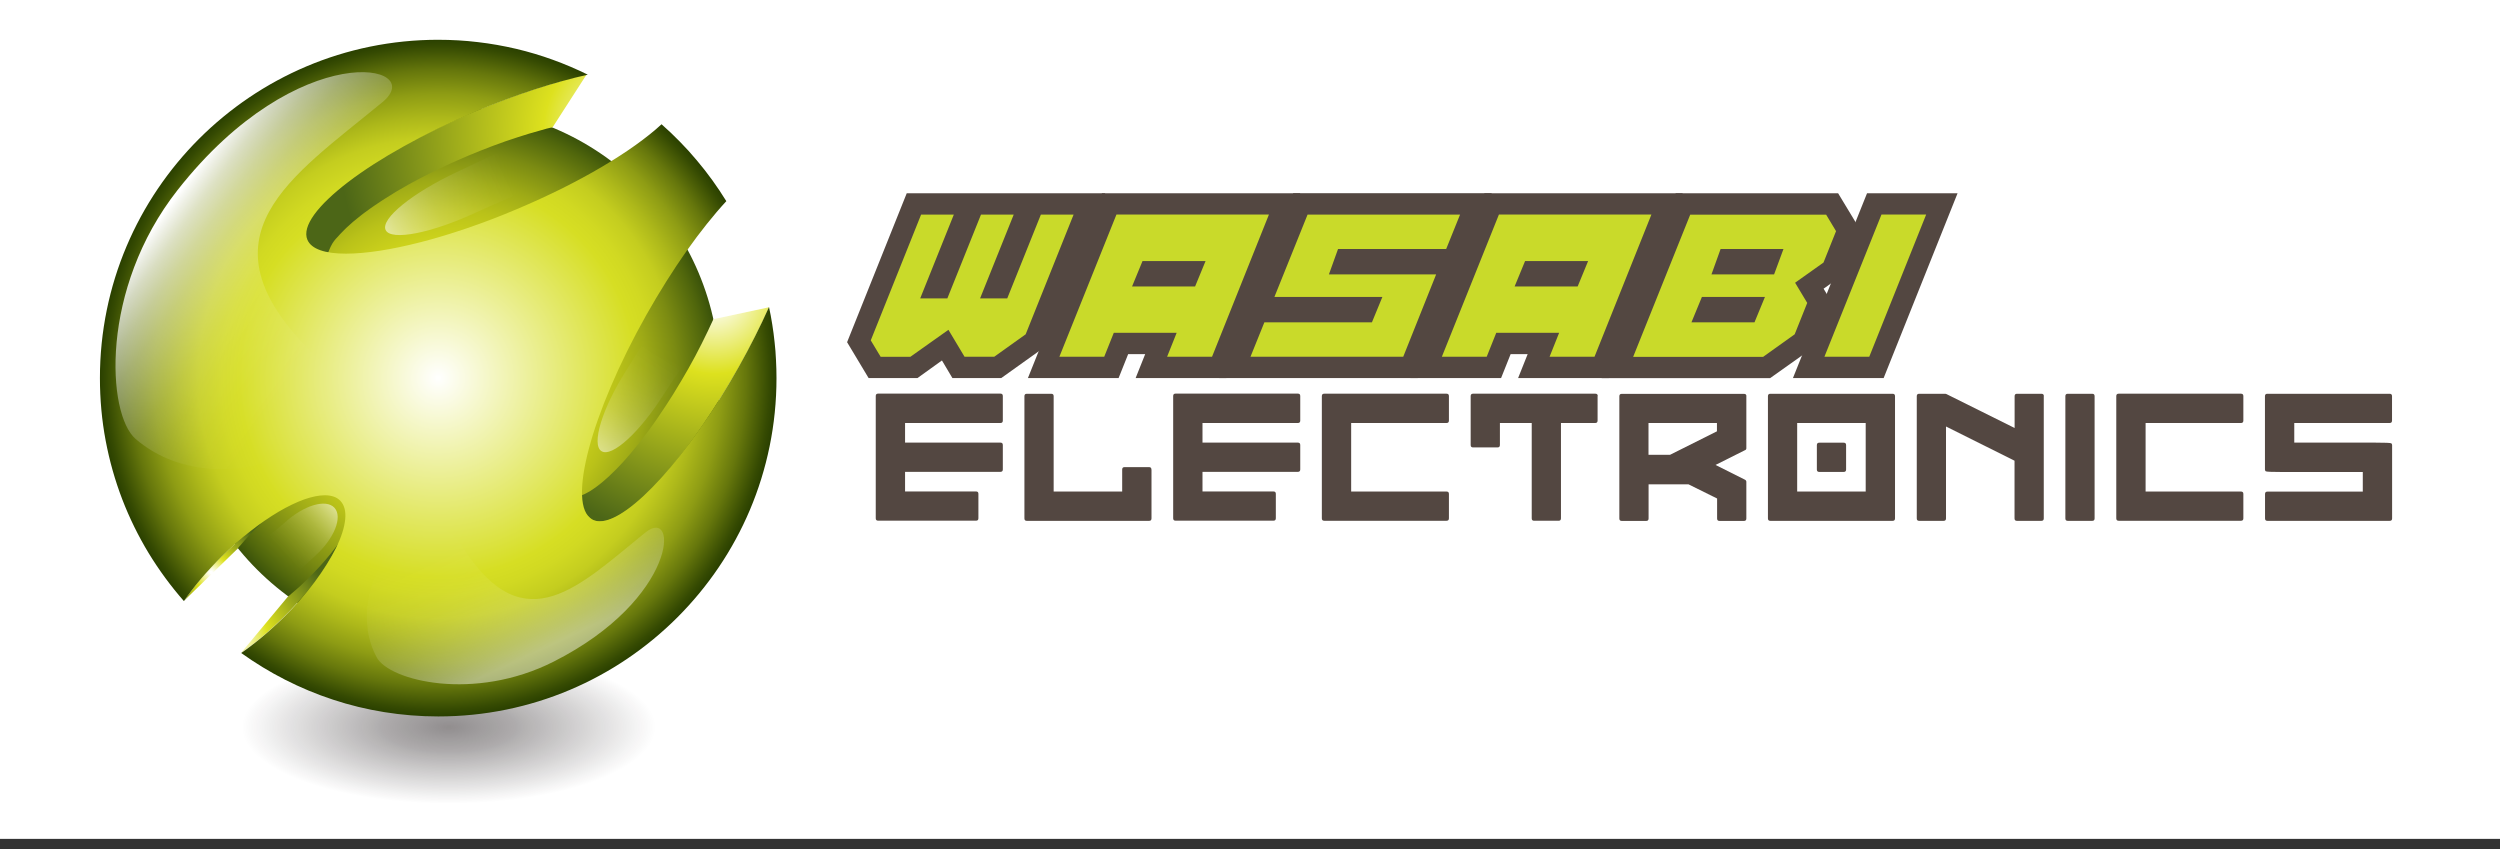
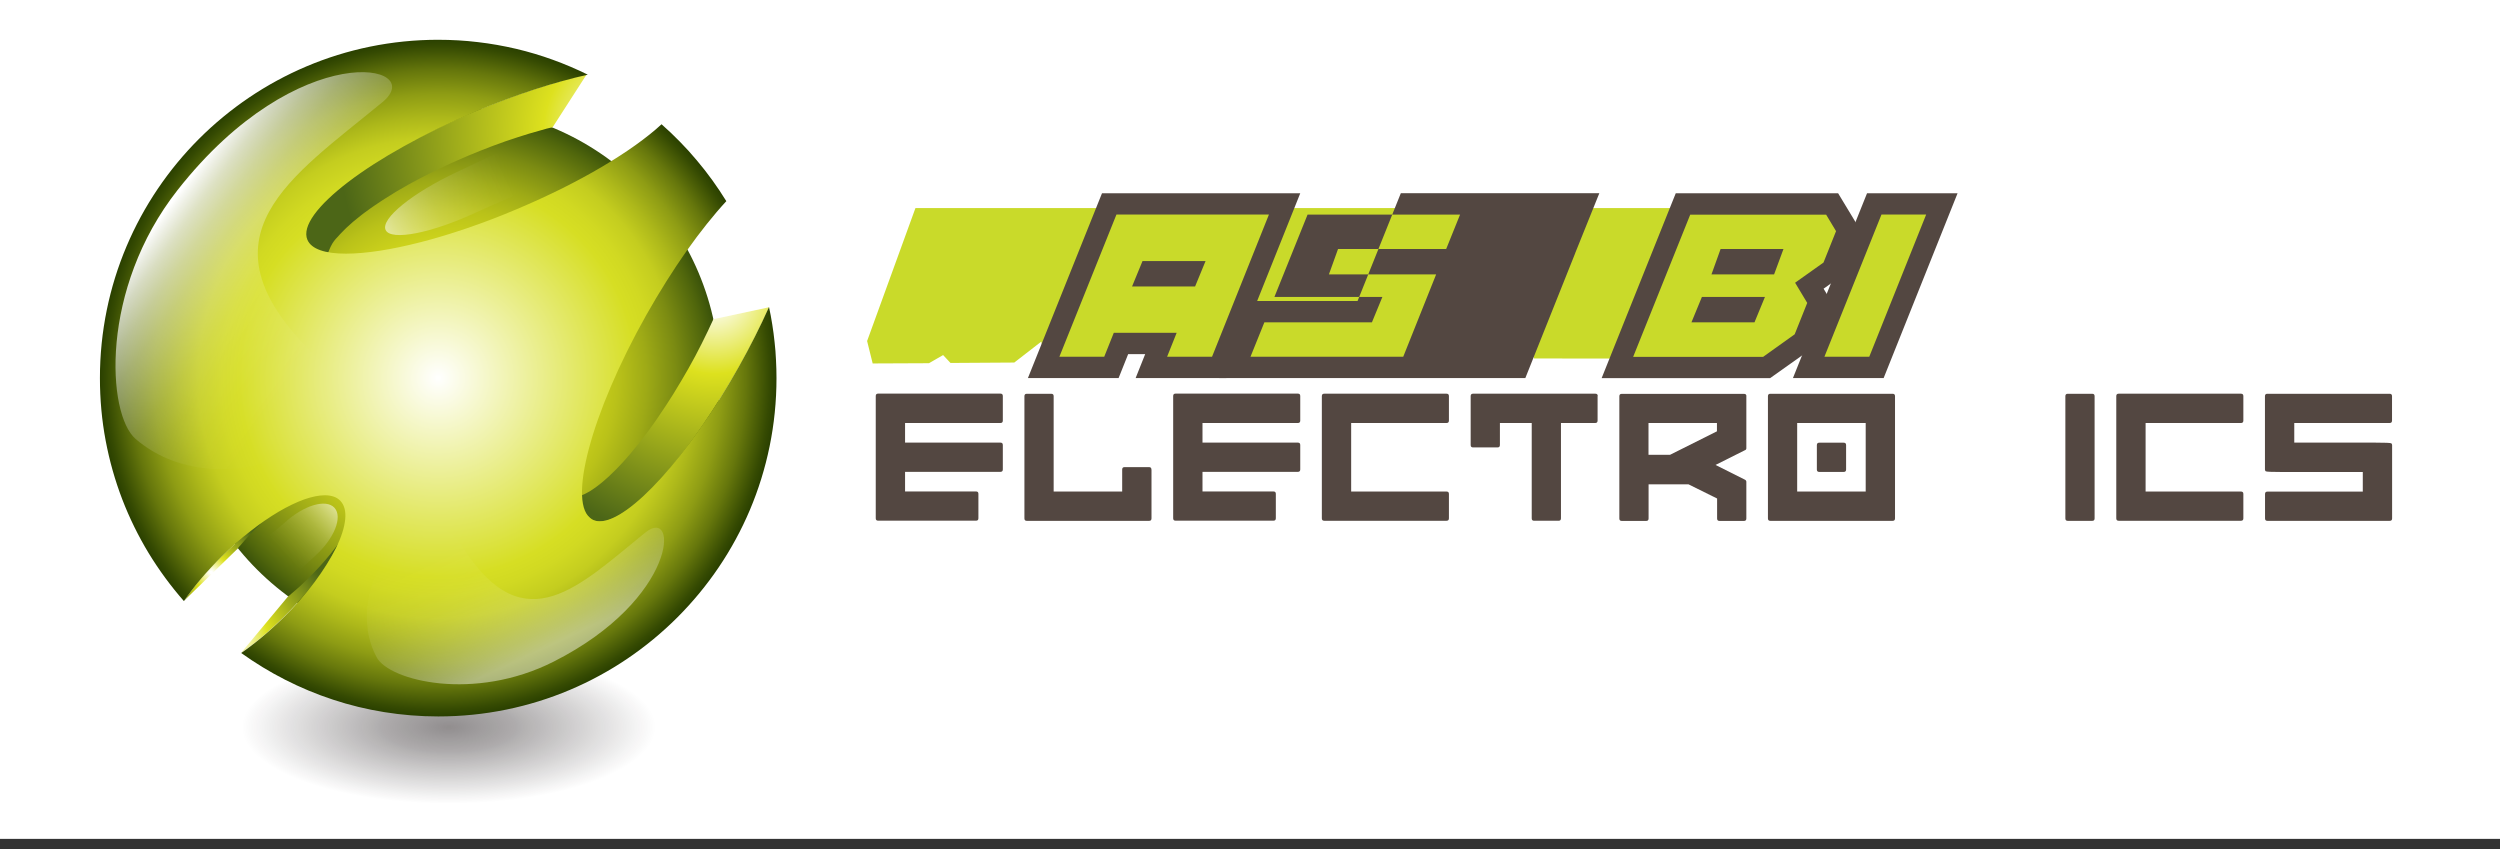
<svg xmlns="http://www.w3.org/2000/svg" xmlns:xlink="http://www.w3.org/1999/xlink" viewBox="0 0 301 102.25">
  <rect x="0" y="0" width="301" height="102.25" fill="#333333" stroke="none" />
  <defs>
    <style>      .cls-1 {        fill: url(#Silver-2);      }      .cls-2 {        fill: #c9da2a;      }      .cls-3 {        fill: url(#radial-gradient);        mix-blend-mode: multiply;        opacity: .49;      }      .cls-4 {        fill: url(#radial-gradient-6);      }      .cls-5 {        fill: url(#radial-gradient-5);      }      .cls-6 {        fill: url(#radial-gradient-4);      }      .cls-7 {        fill: url(#radial-gradient-3);      }      .cls-8 {        fill: url(#radial-gradient-2);      }      .cls-9 {        fill: url(#linear-gradient-4);      }      .cls-10 {        fill: #534741;      }      .cls-11 {        isolation: isolate;      }      .cls-12 {        fill: url(#Silver);      }      .cls-13 {        fill: url(#linear-gradient-5);        opacity: .46;      }      .cls-14 {        fill: url(#linear-gradient-2);      }      .cls-14, .cls-15, .cls-16 {        opacity: .61;      }      .cls-15 {        fill: url(#linear-gradient-3);      }      .cls-16 {        fill: url(#linear-gradient);      }      .cls-17 {        fill: url(#New_Gradient_Swatch_1);      }      .cls-18 {        fill: #fff;        stroke: #fff;        stroke-miterlimit: 10;      }    </style>
    <radialGradient id="radial-gradient" cx="54.03" cy="723.85" fx="54.03" fy="723.85" r="32.37" gradientTransform="translate(0 -180.28) scale(1 .37)" gradientUnits="userSpaceOnUse">
      <stop offset="0" stop-color="#130c0e" stop-opacity=".95" />
      <stop offset=".25" stop-color="#130c0e" stop-opacity=".7" />
      <stop offset=".28" stop-color="#130c0e" stop-opacity=".65" />
      <stop offset=".77" stop-color="#130c0e" stop-opacity="0" />
    </radialGradient>
    <radialGradient id="radial-gradient-2" cx="54.03" cy="45.51" fx="54.03" fy="45.51" r="32.63" gradientUnits="userSpaceOnUse">
      <stop offset=".09" stop-color="#fff" />
      <stop offset=".28" stop-color="#dde11e" />
      <stop offset=".4" stop-color="#d9dd1d" />
      <stop offset=".51" stop-color="#cdd31c" />
      <stop offset=".62" stop-color="#bac219" />
      <stop offset=".73" stop-color="#9eaa16" />
      <stop offset=".84" stop-color="#7b8b12" />
      <stop offset=".95" stop-color="#50660c" />
      <stop offset="1" stop-color="#3a520a" />
    </radialGradient>
    <radialGradient id="radial-gradient-3" cx="76.57" cy="15.83" fx="76.57" fy="15.83" r="35.92" gradientUnits="userSpaceOnUse">
      <stop offset=".02" stop-color="#fff" />
      <stop offset=".31" stop-color="#dde11e" />
      <stop offset="1" stop-color="#4c6617" />
    </radialGradient>
    <linearGradient id="Silver" x1="39.65" y1="31.98" x2="39.84" y2="31.98" gradientUnits="userSpaceOnUse">
      <stop offset="0" stop-color="#e5e2df" />
      <stop offset="0" stop-color="#ddd9d6" />
      <stop offset=".06" stop-color="#cecac8" />
      <stop offset=".18" stop-color="#a7a3a6" />
      <stop offset=".26" stop-color="#8a868c" />
      <stop offset=".52" stop-color="#f2f3f3" />
      <stop offset=".59" stop-color="#e3e4e4" />
      <stop offset=".71" stop-color="#bebdbf" />
      <stop offset=".87" stop-color="#827e82" />
      <stop offset=".88" stop-color="#807c80" />
      <stop offset="1" stop-color="#d0d2d3" />
      <stop offset="1" stop-color="#a6a8ab" />
    </linearGradient>
    <linearGradient id="Silver-2" data-name="Silver" x1="42" y1="33.95" x2="42.15" y2="33.95" xlink:href="#Silver" />
    <radialGradient id="radial-gradient-4" cx="86.04" cy="35.76" fx="86.04" fy="35.76" r="29.84" xlink:href="#radial-gradient-3" />
    <radialGradient id="radial-gradient-5" cx="28.36" cy="76.82" fx="28.36" fy="76.82" r="12.71" xlink:href="#radial-gradient-3" />
    <radialGradient id="radial-gradient-6" cx="25.43" cy="68.92" fx="25.43" fy="68.92" r="6.82" xlink:href="#radial-gradient-3" />
    <radialGradient id="New_Gradient_Swatch_1" data-name="New Gradient Swatch 1" cx="52.75" cy="45.51" fx="52.75" fy="45.51" r="40.73" gradientUnits="userSpaceOnUse">
      <stop offset="0" stop-color="#fff" />
      <stop offset=".59" stop-color="#d6de23" />
      <stop offset=".64" stop-color="#d1d922" />
      <stop offset=".71" stop-color="#c4cd1f" />
      <stop offset=".77" stop-color="#adb81a" />
      <stop offset=".84" stop-color="#8e9c14" />
      <stop offset=".91" stop-color="#66770c" />
      <stop offset=".98" stop-color="#354a02" />
      <stop offset="1" stop-color="#2a4000" />
    </radialGradient>
    <linearGradient id="linear-gradient" x1="-114.84" y1="646.09" x2="-86" y2="646.09" gradientTransform="translate(-.51 -277.55) rotate(-25.05) scale(.76 .46)" gradientUnits="userSpaceOnUse">
      <stop offset="0" stop-color="#fff" />
      <stop offset=".02" stop-color="#fff" stop-opacity=".93" />
      <stop offset=".09" stop-color="#fff" stop-opacity=".74" />
      <stop offset=".17" stop-color="#fff" stop-opacity=".56" />
      <stop offset=".25" stop-color="#fff" stop-opacity=".41" />
      <stop offset=".33" stop-color="#fff" stop-opacity=".28" />
      <stop offset=".43" stop-color="#fff" stop-opacity=".18" />
      <stop offset=".53" stop-color="#fff" stop-opacity=".1" />
      <stop offset=".64" stop-color="#fff" stop-opacity=".04" />
      <stop offset=".77" stop-color="#fff" stop-opacity="0" />
      <stop offset="1" stop-color="#fff" stop-opacity="0" />
    </linearGradient>
    <linearGradient id="linear-gradient-2" x1="-446.12" y1="533.58" x2="-420.83" y2="533.58" gradientTransform="translate(22.98 -387.05) rotate(-57.7) scale(.78 .52)" xlink:href="#linear-gradient" />
    <linearGradient id="linear-gradient-3" x1="-166.14" y1="-855.02" x2="-151.69" y2="-855.02" gradientTransform="translate(-586.56 -436) rotate(137.7) scale(.78 .92)" xlink:href="#linear-gradient" />
    <linearGradient id="linear-gradient-4" x1="413.98" y1="-201.71" x2="461.64" y2="-201.71" gradientTransform="translate(-344.74 67.71) rotate(36.24) scale(.65 1.25)" gradientUnits="userSpaceOnUse">
      <stop offset="0" stop-color="#fff" />
      <stop offset=".02" stop-color="#fff" stop-opacity=".94" />
      <stop offset=".09" stop-color="#fff" stop-opacity=".75" />
      <stop offset=".17" stop-color="#fff" stop-opacity=".57" />
      <stop offset=".25" stop-color="#fff" stop-opacity=".42" />
      <stop offset=".34" stop-color="#fff" stop-opacity=".29" />
      <stop offset=".43" stop-color="#fff" stop-opacity=".18" />
      <stop offset=".53" stop-color="#fff" stop-opacity=".1" />
      <stop offset=".65" stop-color="#fff" stop-opacity=".04" />
      <stop offset=".78" stop-color="#fff" stop-opacity=".01" />
      <stop offset="1" stop-color="#fff" stop-opacity="0" />
    </linearGradient>
    <linearGradient id="linear-gradient-5" x1="-837.9" y1="-377.66" x2="-805.09" y2="-377.66" gradientTransform="translate(-596.43 -214.42) rotate(-113.94) scale(.65 -1.29) skewX(-2.04)" xlink:href="#linear-gradient-4" />
  </defs>
  <g class="cls-11">
    <g id="Layer_2" data-name="Layer 2">
      <g id="Layer_1-2" data-name="Layer 1">
        <rect class="cls-18" x=".5" y=".5" width="300" height="100" />
        <g>
          <polygon class="cls-2" points="226.07 43.45 219.1 43.05 225.54 25.53 232.5 25.53 226.07 43.45" />
          <polygon class="cls-2" points="215.64 43.19 184.7 43.16 184.13 41.62 181.64 41.62 180.18 43.19 138.57 43.3 138.14 41.62 135.6 41.62 134.37 43.42 125.85 43.56 125.37 41.13 122.12 43.65 114.44 43.7 113.55 42.75 111.85 43.73 105.07 43.76 104.4 41.06 110.22 25.05 221.33 25.05 221.33 29.28 216.68 40.07 215.64 43.19" />
          <g>
            <path class="cls-3" d="M86.39,90.15c0,6.68-14.49,12.09-32.37,12.09s-32.37-5.41-32.37-12.09,14.49-12.09,32.37-12.09,32.37,5.41,32.37,12.09Z" />
            <path class="cls-8" d="M86.66,45.51c0,18.02-14.61,32.63-32.63,32.63s-32.63-14.61-32.63-32.63S36,12.88,54.03,12.88s32.63,14.61,32.63,32.63Z" />
            <path class="cls-7" d="M67.56,9.77c-1.07.3-2.18.63-3.31,1-1.13.37-2.3.78-3.48,1.22-1.18.44-2.38.92-3.6,1.43-.72.3-1.43.61-2.13.93-.22.1-.43.2-.65.3-.48.22-.96.44-1.43.67-.23.11-.46.22-.68.33-.47.23-.93.46-1.39.69-.19.1-.38.19-.56.29-.11.06-.22.11-.33.17-.45.24-.89.48-1.33.72-.05.03-.11.06-.16.09-.01,0-.02.01-.03.02-.61.34-1.2.68-1.76,1.01-.14.08-.27.17-.41.25-.41.25-.82.5-1.21.75-.18.11-.36.23-.53.34-.17.11-.35.23-.52.34-.16.11-.31.22-.47.33-.17.12-.33.23-.5.35-.34.24-.65.47-.97.7-.1.07-.2.15-.3.22-.03.02-.05.04-.08.06-.42.32-.81.64-1.18.95-.07.05-.12.11-.19.16-.25.21-.49.42-.71.63-.05.05-.09.09-.14.14-.11.1-.2.2-.31.3-.21.2-.4.4-.58.6-.1.11-.19.21-.28.31-.17.2-.33.39-.47.58-.05.06-.11.13-.16.19-.02.03-.03.05-.04.07-.18.26-.35.52-.48.76,0,0-.01.02-.02.03,0,0,0,0,0,0-.03.06-.06.12-.09.18-.03.06-.06.12-.08.18-.02.06-.05.12-.07.18-.02.06-.04.12-.06.17,0,.03-.02.05-.02.07,0,0,0,0,0,.01,0,.01,0,.02,0,.03-.01.04-.02.08-.03.12,0,.04-.02.08-.02.11,0,.04-.01.07-.02.11,0,.03,0,.06-.01.09,0,.03,0,.06,0,.08,0,.03,0,.06,0,.08v.08s0,.06,0,.08c0,.03,0,.06,0,.08,0,.03,0,.05.01.08,0,.03,0,.05.01.08,0,.03.01.05.02.08,0,.03.01.05.02.08,0,.03.02.05.03.08,0,.03.02.05.03.08t0,0h0s0,0,0,0t0,0c.02.05.04.1.07.14.03.05.05.09.08.14.03.04.06.09.09.13.03.04.07.08.11.12l2.57,2.7s-.06-.07-.09-.1c-.03-.04-.05-.07-.08-.11-.02-.04-.05-.07-.07-.11-.02-.04-.04-.08-.06-.12-.14-.34-.15-.72-.03-1.15,0,0,0,0,0,0,.06-.21-.06.08,0,0,.06-.08.24-.66.53-1.14.27-.45.64-.81.71-.88.07-.09.15-.17.23-.26.15-.16.31-.33.49-.5.08-.08.16-.16.25-.25.22-.21.46-.42.71-.64.05-.05.1-.09.16-.14.31-.26.64-.52.98-.79.11-.08.22-.17.33-.25.25-.19.5-.37.77-.56.15-.1.3-.21.45-.31.25-.17.52-.35.79-.53.16-.1.32-.21.48-.31.3-.19.61-.38.93-.58.14-.09.28-.17.42-.26.46-.27.93-.54,1.42-.82.12-.06.24-.13.35-.19.36-.2.72-.39,1.1-.59.8-.42,1.63-.83,2.49-1.24.18-.09.37-.17.55-.26.9-.42,1.82-.83,2.77-1.23,1.01-.43,2.01-.82,2.99-1.19.99-.37,1.95-.71,2.9-1.01.94-.31,1.87-.59,2.76-.83.89-.25.68-.21,1.5-.39l4.1-6.37c-.99.22-2.03.48-3.1.78Z" />
            <path class="cls-12" d="M39.66,31.88s0,0,0-.01c0,0,0,.02-.01.03l.19.2s-.06-.07-.09-.1c-.03-.04-.05-.07-.08-.11Z" />
            <path class="cls-1" d="M42.01,33.87s0,0,0,0c0,0,0,.02,0,.02l.15.16s-.05-.06-.07-.08c-.02-.03-.05-.06-.07-.09Z" />
            <path class="cls-6" d="M85.91,38.39c-.22.48-.44.97-.68,1.46-.24.49-.48.99-.73,1.49-.25.5-.51,1-.78,1.51-.27.51-.55,1.02-.84,1.53-.54.95-1.09,1.88-1.64,2.77-.06.1-.12.2-.18.3-.53.85-1.06,1.66-1.59,2.43-.11.16-.22.32-.32.48-.13.19-.27.38-.4.57-.18.26-.37.52-.55.77-.13.18-.26.35-.39.52-.19.25-.37.49-.56.73-.12.16-.25.32-.37.48-.19.23-.37.46-.56.68-.12.15-.25.3-.37.45-.19.22-.37.43-.55.64-.12.13-.23.26-.35.39-.19.21-.38.41-.57.61-.1.11-.21.22-.31.32-.22.22-.43.42-.64.62-.07.07-.14.14-.21.21-.28.26-.55.49-.81.71-.08.07-.16.13-.24.19-.18.15-.36.29-.53.41-.1.07-.2.13-.29.2-.15.1-.3.2-.44.29-.1.06-.2.11-.29.16-.13.07-.26.14-.39.2-.1.04-.19.08-.28.12-.16.06-.32.12-.47.16,0,0,0,0-.01,0-.2.05-.4.08-.58.08-.07,0-.14,0-.21-.01h0c-.07,0-.13-.02-.2-.03,0,0,0,0,0,0-.06-.02-.12-.03-.17-.06,0,0-.01,0-.02,0-.06-.02-.11-.05-.17-.08-.02-.01-.04-.02-.07-.04,0,0-.01,0-.02-.01-.02-.01-.03-.02-.05-.03,0,0-.01-.01-.02-.01-.01-.01-.03-.02-.04-.03,0,0-.02-.02-.03-.02-.02-.01-.03-.03-.04-.04l3.05,2.81s.04.03.05.05c0,0,.01.01.02.02,0,0,0,0,0,0,0,0,0,0,0,0,0,0,.02.02.03.03.02.01.04.03.06.04.02.01.04.03.06.04,0,0,.02.01.02.02,0,0,.02,0,.03.02,0,0,.01,0,.02.01.01,0,.02.01.03.02.02.01.04.02.06.03.02.01.04.02.06.03.02.01.04.02.06.03,0,0,.01,0,.02,0,0,0,0,0,.01,0,0,0,0,0,.01,0,0,0,.02,0,.03.01.02,0,.05.02.07.02.02,0,.05.01.07.02.02,0,.05.01.07.02.02,0,.05,0,.07.02.03,0,.05,0,.08.01.02,0,.04,0,.06,0,0,0,0,0,0,0h0s0,0,0,0c.03,0,.05,0,.08,0,.03,0,.05,0,.08,0h.02s.01,0,.02,0h.04s.06,0,.08,0c.03,0,.06,0,.09,0,.03,0,.06,0,.09,0,.03,0,.06,0,.09-.01.05,0,.11-.01.16-.03.05,0,.11-.02.16-.03,0,0,.02,0,.03,0,0,0,.01,0,.02,0,.04,0,.08-.02.12-.03.06-.02.11-.03.17-.05.09-.03.18-.08.27-.11.11-.04.22-.08.33-.13.16-.07.32-.16.49-.25.11-.06.22-.12.34-.19.17-.1.35-.23.53-.35.1-.06.19-.12.28-.18.02-.02.05-.04.07-.05.21-.15.43-.32.64-.5.09-.08.19-.14.29-.22,0,0,.01,0,.02-.02.31-.26.63-.54.96-.84.07-.06.14-.13.2-.2.27-.26.54-.52.82-.8.12-.12.24-.25.36-.38.23-.24.46-.48.69-.74.04-.04.07-.07.11-.11.1-.11.21-.24.31-.35.16-.18.32-.35.48-.54.06-.08.13-.16.2-.24.14-.17.29-.34.43-.52.22-.27.45-.54.67-.83.15-.19.31-.39.46-.59.22-.28.44-.57.66-.87.16-.21.31-.42.47-.63.23-.31.45-.62.68-.94.09-.13.19-.26.28-.39.06-.09.12-.18.18-.26.08-.11.15-.22.23-.33.15-.22.3-.45.45-.68.15-.23.31-.45.46-.68.24-.36.47-.72.7-1.09.14-.22.29-.44.43-.67.26-.42.52-.84.78-1.27.11-.19.23-.37.34-.57.37-.63.74-1.26,1.11-1.91.35-.62.68-1.23,1.01-1.84.32-.61.64-1.21.94-1.81.3-.6.6-1.2.88-1.79.28-.59.55-1.17.81-1.75l-6.67,1.43Z" />
            <path class="cls-5" d="M40.89,65.23c-.33.48-.69.96-1.08,1.44-.39.49-.81.97-1.25,1.46-.44.49-.91.97-1.4,1.46-.35.34-.7.67-1.04.99-.35.32-.7.62-1.05.91-.35.29-.04.08-.38.31l-5.67,6.81c.41-.28.83-.58,1.24-.9.42-.32.83-.65,1.25-1,.42-.35.84-.72,1.26-1.1.42-.38.84-.78,1.26-1.19.59-.58,1.15-1.16,1.68-1.75.53-.59,1.03-1.17,1.5-1.76.47-.58.9-1.16,1.3-1.73.4-.57.76-1.13,1.09-1.68l2.2-3.68c-.27.45-.58.92-.91,1.4Z" />
            <path class="cls-4" d="M29.58,64.4c-.24.2-.48.4-.72.6-.24.21-.48.42-.72.63-.24.22-.48.44-.72.66-.24.23-.48.46-.72.69-.45.45-.89.89-1.31,1.35-.42.45-.82.9-1.2,1.35-.38.45-.74.9-1.09,1.35-.34.45-.67.89-.97,1.33l6.51-6.33c.25-.36,0-.01.32-.39.32-.38.65-.75,1-1.13.35-.38.71-.75,1.09-1.12.2-.2.4-.39.6-.58.2-.19.4-.37.6-.55.2-.18.4-.36.6-.53.2-.17.4-.34.6-.5l-3.88,3.16Z" />
            <path class="cls-17" d="M52.75,4.79c1.62,0,3.21.09,4.78.28,1.57.18,3.11.46,4.62.81,1.51.36,2.99.8,4.42,1.32,1.44.52,2.84,1.12,4.2,1.79-.99.22-2.03.48-3.1.78-1.07.3-2.18.63-3.31,1-1.13.37-2.3.78-3.48,1.22-1.18.44-2.38.92-3.6,1.43-3.14,1.32-6.06,2.74-8.65,4.19-2.6,1.44-4.86,2.9-6.7,4.3-1.83,1.4-3.23,2.73-4.09,3.92-.86,1.19-1.17,2.23-.83,3.04.12.28.31.53.58.74.26.21.59.38.99.52.39.14.85.24,1.37.31.52.07,1.09.1,1.71.1,1.18,0,2.54-.12,4.05-.35,1.51-.23,3.16-.58,4.93-1.03,1.77-.45,3.64-1.02,5.58-1.68,1.94-.66,3.96-1.43,6.01-2.3,1.9-.8,3.72-1.64,5.44-2.49,1.71-.86,3.33-1.73,4.81-2.61,1.48-.88,2.84-1.75,4.04-2.61,1.2-.86,2.26-1.7,3.13-2.51.76.67,1.49,1.36,2.2,2.09.71.72,1.39,1.47,2.04,2.25.65.77,1.28,1.57,1.87,2.39.59.82,1.16,1.67,1.69,2.53-.77.83-1.55,1.75-2.35,2.75-.8,1-1.61,2.08-2.43,3.24-.81,1.15-1.63,2.38-2.44,3.67-.81,1.29-1.62,2.64-2.41,4.04-1.67,2.97-3.11,5.88-4.27,8.61-1.17,2.73-2.06,5.27-2.65,7.5-.59,2.23-.88,4.14-.82,5.6.05,1.46.45,2.47,1.22,2.91.07.04.14.07.21.1.07.03.15.05.23.07.08.02.16.03.24.04.08,0,.17.01.25.01.88,0,1.99-.49,3.25-1.39,1.26-.9,2.67-2.21,4.16-3.86,1.49-1.65,3.06-3.64,4.63-5.89,1.58-2.25,3.16-4.76,4.68-7.46.35-.62.68-1.23,1.01-1.84.32-.61.64-1.21.94-1.81.3-.6.6-1.2.88-1.79.28-.59.55-1.17.81-1.75.15.69.28,1.38.39,2.09.11.7.21,1.41.28,2.12.08.71.14,1.43.17,2.16.04.72.06,1.45.06,2.19,0,5.62-1.14,10.98-3.2,15.86-2.06,4.87-5.05,9.26-8.73,12.94-3.69,3.69-8.07,6.67-12.94,8.73-4.87,2.06-10.23,3.2-15.85,3.2-2.21,0-4.39-.18-6.5-.52-2.12-.34-4.18-.84-6.17-1.5-1.99-.65-3.92-1.46-5.77-2.4-1.85-.94-3.61-2.02-5.29-3.22.41-.28.83-.58,1.24-.9.42-.32.83-.65,1.25-1,.42-.35.84-.72,1.26-1.1.42-.38.84-.78,1.26-1.19,1.46-1.44,2.75-2.91,3.83-4.35,1.08-1.44,1.95-2.83,2.58-4.11.63-1.28,1-2.44,1.1-3.42.1-.97-.09-1.75-.6-2.27-.11-.11-.23-.2-.36-.29-.13-.08-.28-.15-.43-.2-.16-.05-.32-.09-.5-.12-.18-.03-.36-.04-.56-.04-.72,0-1.57.18-2.51.51-.94.34-1.96.83-3.05,1.47-1.08.64-2.22,1.42-3.37,2.32-1.15.9-2.32,1.93-3.47,3.06-.45.45-.89.89-1.31,1.35-.42.45-.82.9-1.2,1.35-.38.45-.74.9-1.09,1.35-.34.45-.67.89-.97,1.33-1.57-1.79-2.99-3.72-4.24-5.77-1.24-2.05-2.31-4.22-3.18-6.48-.87-2.27-1.54-4.63-2-7.07-.46-2.44-.69-4.96-.69-7.53,0-5.62,1.14-10.98,3.2-15.85,2.06-4.87,5.04-9.26,8.73-12.95,3.69-3.69,8.08-6.67,12.95-8.73,4.87-2.06,10.23-3.2,15.86-3.2Z" />
            <path class="cls-16" d="M66.05,18.53c2.54,2.88-3.25,4.49-8.67,7.02-5.42,2.53-10.32,3.49-10.95,2.14-.63-1.35,3.25-4.49,8.67-7.02,5.42-2.53,8.82-4.56,10.95-2.14Z" />
-             <path class="cls-14" d="M82.86,37.81c3.61,1.14-.08,5.13-2.96,9.69-2.88,4.56-6.23,7.61-7.48,6.82-1.25-.79.07-5.12,2.96-9.69,2.88-4.56,4.45-7.78,7.48-6.83Z" />
            <path class="cls-15" d="M32.02,68.65c-2.91-2.37.03-3.69,2.3-5.76,2.28-2.07,4.94-2.86,5.95-1.75,1.01,1.11-.02,3.69-2.3,5.76-2.28,2.07-3.51,3.74-5.95,1.75Z" />
            <path class="cls-9" d="M37.62,42.5c9.67,9.56-10.64,19.53-21.29,10.35-3.47-2.99-4.32-18.06,5.06-29.98,14.57-18.51,30.23-15.18,24.67-10.58-10.93,9.03-22.7,16.13-8.44,30.22Z" />
            <path class="cls-13" d="M55.73,65.91c-5.06-7.91-15.01,4.73-10.36,13.26,1.52,2.78,11.7,5.35,21.31.48,14.92-7.56,15.05-18.77,11.04-15.55-7.86,6.32-14.53,13.46-21.99,1.81Z" />
          </g>
          <path class="cls-10" d="M120.74,47.7v2.94c0,.2-.1.29-.29.29h-11.48v2.36h11.48c.2,0,.29.1.29.29v2.94c0,.2-.1.29-.29.29h-11.48v2.36h8.54c.2,0,.29.1.29.29v2.94c0,.2-.1.29-.29.29h-11.78c-.2,0-.29-.1-.29-.29v-14.72c0-.2.1-.29.29-.29h14.72c.2,0,.29.1.29.29Z" />
          <path class="cls-10" d="M138.64,56.53v5.89c0,.2-.1.29-.29.29h-14.72c-.2,0-.29-.1-.29-.29v-14.72c0-.2.1-.29.29-.29h2.94c.2,0,.29.1.29.29v11.48h8.25v-2.65c0-.2.1-.29.29-.29h2.94c.2,0,.29.1.29.29Z" />
          <path class="cls-10" d="M156.55,47.7v2.94c0,.2-.1.29-.29.29h-11.48v2.36h11.48c.2,0,.29.1.29.29v2.94c0,.2-.1.29-.29.29h-11.48v2.36h8.54c.2,0,.29.1.29.29v2.94c0,.2-.1.29-.29.29h-11.78c-.2,0-.29-.1-.29-.29v-14.72c0-.2.1-.29.29-.29h14.72c.2,0,.29.1.29.29Z" />
          <path class="cls-10" d="M174.45,47.7v2.94c0,.2-.1.29-.29.29h-11.48v8.25h11.48c.2,0,.29.1.29.29v2.94c0,.2-.1.29-.29.29h-14.72c-.2,0-.29-.1-.29-.29v-14.72c0-.2.1-.29.29-.29h14.72c.2,0,.29.1.29.29Z" />
          <path class="cls-10" d="M192.35,47.7v2.94c0,.2-.1.29-.29.29h-4.12v11.48c0,.2-.1.29-.29.29h-2.94c-.2,0-.29-.1-.29-.29v-11.48h-3.83v2.65c0,.2-.1.29-.29.29h-2.94c-.2,0-.29-.1-.29-.29v-5.89c0-.2.1-.29.29-.29h14.72c.2,0,.29.1.29.29Z" />
          <path class="cls-10" d="M210.26,47.7v6.27c0,.12-.06.2-.18.24l-3.53,1.77,3.53,1.77c.12.06.18.15.18.26v4.42c0,.2-.1.29-.29.29h-2.94c-.2,0-.29-.1-.29-.29v-2.41l-3.45-1.71h-4.8v4.12c0,.2-.1.29-.29.29h-2.94c-.2,0-.29-.1-.29-.29v-14.72c0-.2.1-.29.29-.29h14.72c.2,0,.29.1.29.29ZM198.48,50.93v3.83h2.59l5.65-2.83v-1h-8.25Z" />
          <path class="cls-10" d="M228.16,47.7v14.72c0,.2-.1.29-.29.29h-14.72c-.2,0-.29-.1-.29-.29v-14.72c0-.2.1-.29.29-.29h14.72c.2,0,.29.1.29.29ZM224.63,59.18v-8.25h-8.25v8.25h8.25ZM222.27,53.59v2.94c0,.2-.1.29-.29.29h-2.94c-.2,0-.29-.1-.29-.29v-2.94c0-.2.1-.29.29-.29h2.94c.2,0,.29.1.29.29Z" />
-           <path class="cls-10" d="M246.07,47.7v14.72c0,.2-.1.29-.29.29h-2.94c-.2,0-.29-.1-.29-.29v-6.95l-8.25-4.12v11.07c0,.2-.1.29-.29.29h-2.94c-.2,0-.29-.1-.29-.29v-14.72c0-.2.1-.29.29-.29h3.15s.08.01.12.03l8.22,4.09v-3.83c0-.2.1-.29.29-.29h2.94c.2,0,.29.1.29.29Z" />
          <path class="cls-10" d="M252.19,47.7v14.72c0,.2-.1.29-.29.29h-2.94c-.2,0-.29-.1-.29-.29v-14.72c0-.2.1-.29.29-.29h2.94c.2,0,.29.1.29.29Z" />
          <path class="cls-10" d="M270.1,47.7v2.94c0,.2-.1.29-.29.29h-11.48v8.25h11.48c.2,0,.29.1.29.29v2.94c0,.2-.1.29-.29.29h-14.72c-.2,0-.29-.1-.29-.29v-14.72c0-.2.1-.29.29-.29h14.72c.2,0,.29.1.29.29Z" />
          <path class="cls-10" d="M288,47.7v2.94c0,.2-.1.29-.29.29h-11.48v2.36h9.63c1.32,0,2,.03,2.06.09.06.06.09.13.09.21v8.83c0,.2-.1.29-.29.29h-14.72c-.2,0-.29-.1-.29-.29v-2.94c0-.2.1-.29.29-.29h11.48v-2.36h-9.63c-1.32,0-2-.03-2.06-.09-.06-.06-.09-.13-.09-.21v-8.83c0-.2.1-.29.29-.29h14.72c.2,0,.29.1.29.29Z" />
-           <path class="cls-10" d="M104.58,45.52l-2.59-4.32,7.18-17.93h9.48l-4.05,10.09h-2.27l4.05-10.09h9.48l-4.05,10.09h-2.27l4.05-10.09h9.48l-7.48,18.65-5.04,3.6h-5.88l-1.26-2.12-2.95,2.12h-5.88ZM109.62,42.95l4.57-3.24,1.94,3.24h3.58l3.78-2.7,5.77-14.41h-3.94l-4.05,10.09h-3.27l4.05-10.09h-3.94l-4.05,10.09h-3.27l4.05-10.09h-3.94l-6.06,15.14,1.19,1.98h3.58Z" />
          <path class="cls-10" d="M123.76,45.52l8.92-22.25h23.87l-8.9,22.25h-10.92l1.15-2.88h-2.05l-1.15,2.88h-10.92ZM132.95,42.95l1.15-2.88h7.57l-1.15,2.88h5.41l6.85-17.12h-18.36l-6.87,17.12h5.41ZM136.3,34.49l1.26-3.06h7.59l-1.26,3.06h-7.59ZM142.18,31.92l-.86,2.07h-2.05l.86-2.07h2.05Z" />
-           <path class="cls-10" d="M146.79,45.52l3.72-9.28h12.97l-.86,2.07h-12.95l6.04-15.05h23.9l-3.74,9.28h-12.95l.77-2.07h13.02l-6.01,15.05h-23.9ZM168.95,42.95l3.96-9.91h-12.91l1.1-3.06h13.02l1.67-4.14h-18.36l-3.99,9.91h13l-1.26,3.06h-12.95l-1.67,4.14h18.38Z" />
-           <path class="cls-10" d="M169.81,45.52l8.92-22.25h23.87l-8.9,22.25h-10.92l1.15-2.88h-2.05l-1.15,2.88h-10.92ZM179,42.95l1.15-2.88h7.57l-1.15,2.88h5.41l6.85-17.12h-18.36l-6.87,17.12h5.41ZM182.36,34.49l1.26-3.06h7.59l-1.26,3.06h-7.59ZM188.24,31.92l-.86,2.07h-2.05l.86-2.07h2.05Z" />
+           <path class="cls-10" d="M146.79,45.52l3.72-9.28h12.97l-.86,2.07l6.04-15.05h23.9l-3.74,9.28h-12.95l.77-2.07h13.02l-6.01,15.05h-23.9ZM168.95,42.95l3.96-9.91h-12.91l1.1-3.06h13.02l1.67-4.14h-18.36l-3.99,9.91h13l-1.26,3.06h-12.95l-1.67,4.14h18.38Z" />
          <path class="cls-10" d="M192.84,45.52l8.92-22.25h19.55l2.61,4.32-2.27,5.68-2.09,1.49.9,1.49-2.27,5.68-5.07,3.6h-20.27ZM212.3,42.95l3.78-2.7,1.51-3.78-1.46-2.43,3.42-2.43,1.51-3.78-1.19-1.98h-16.37l-6.87,17.12h15.68ZM203.65,38.81l1.26-3.06h7.59l-1.26,3.06h-7.59ZM206.06,33.04l1.1-3.06h7.57l-1.13,3.06h-7.55ZM209.53,36.24l-.86,2.07h-2.05l.86-2.07h2.05ZM211.81,30.48l-.74,2.07h-2.09l.77-2.07h2.07Z" />
          <path class="cls-10" d="M215.87,45.52l8.92-22.25h10.9l-8.9,22.25h-10.92ZM225.06,42.95l6.85-17.12h-5.38l-6.87,17.12h5.41Z" />
        </g>
      </g>
    </g>
  </g>
</svg>